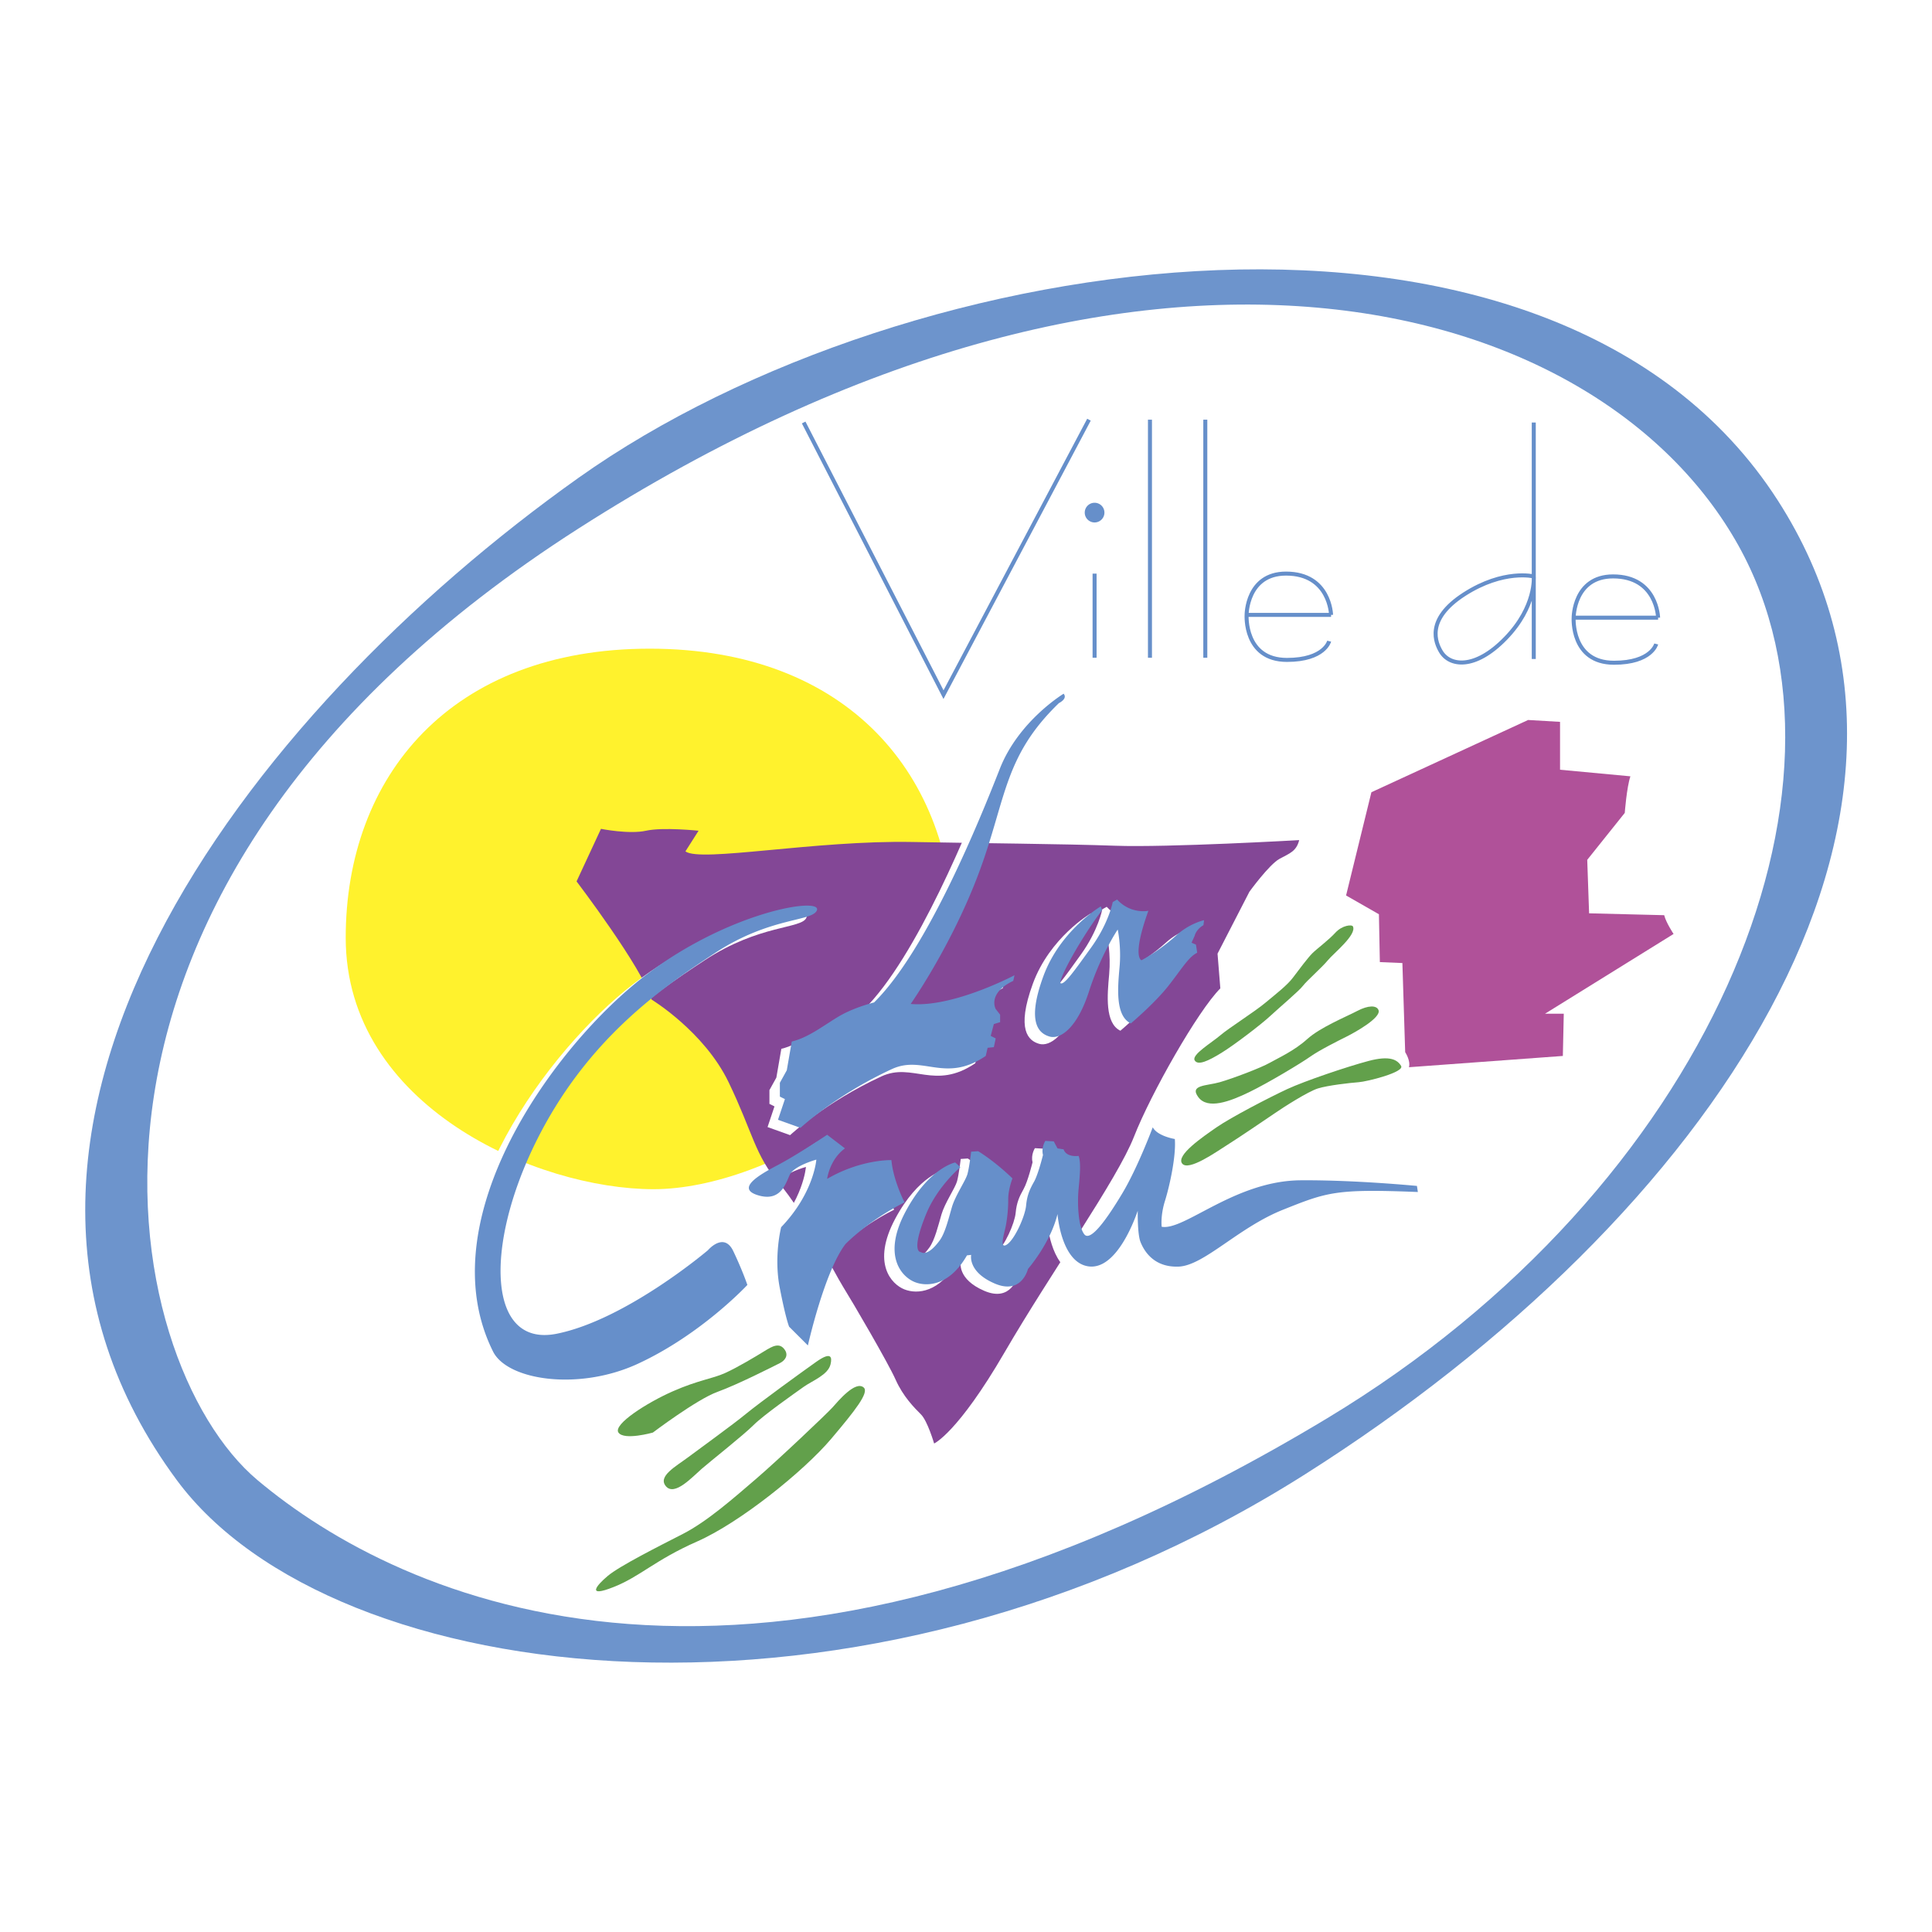
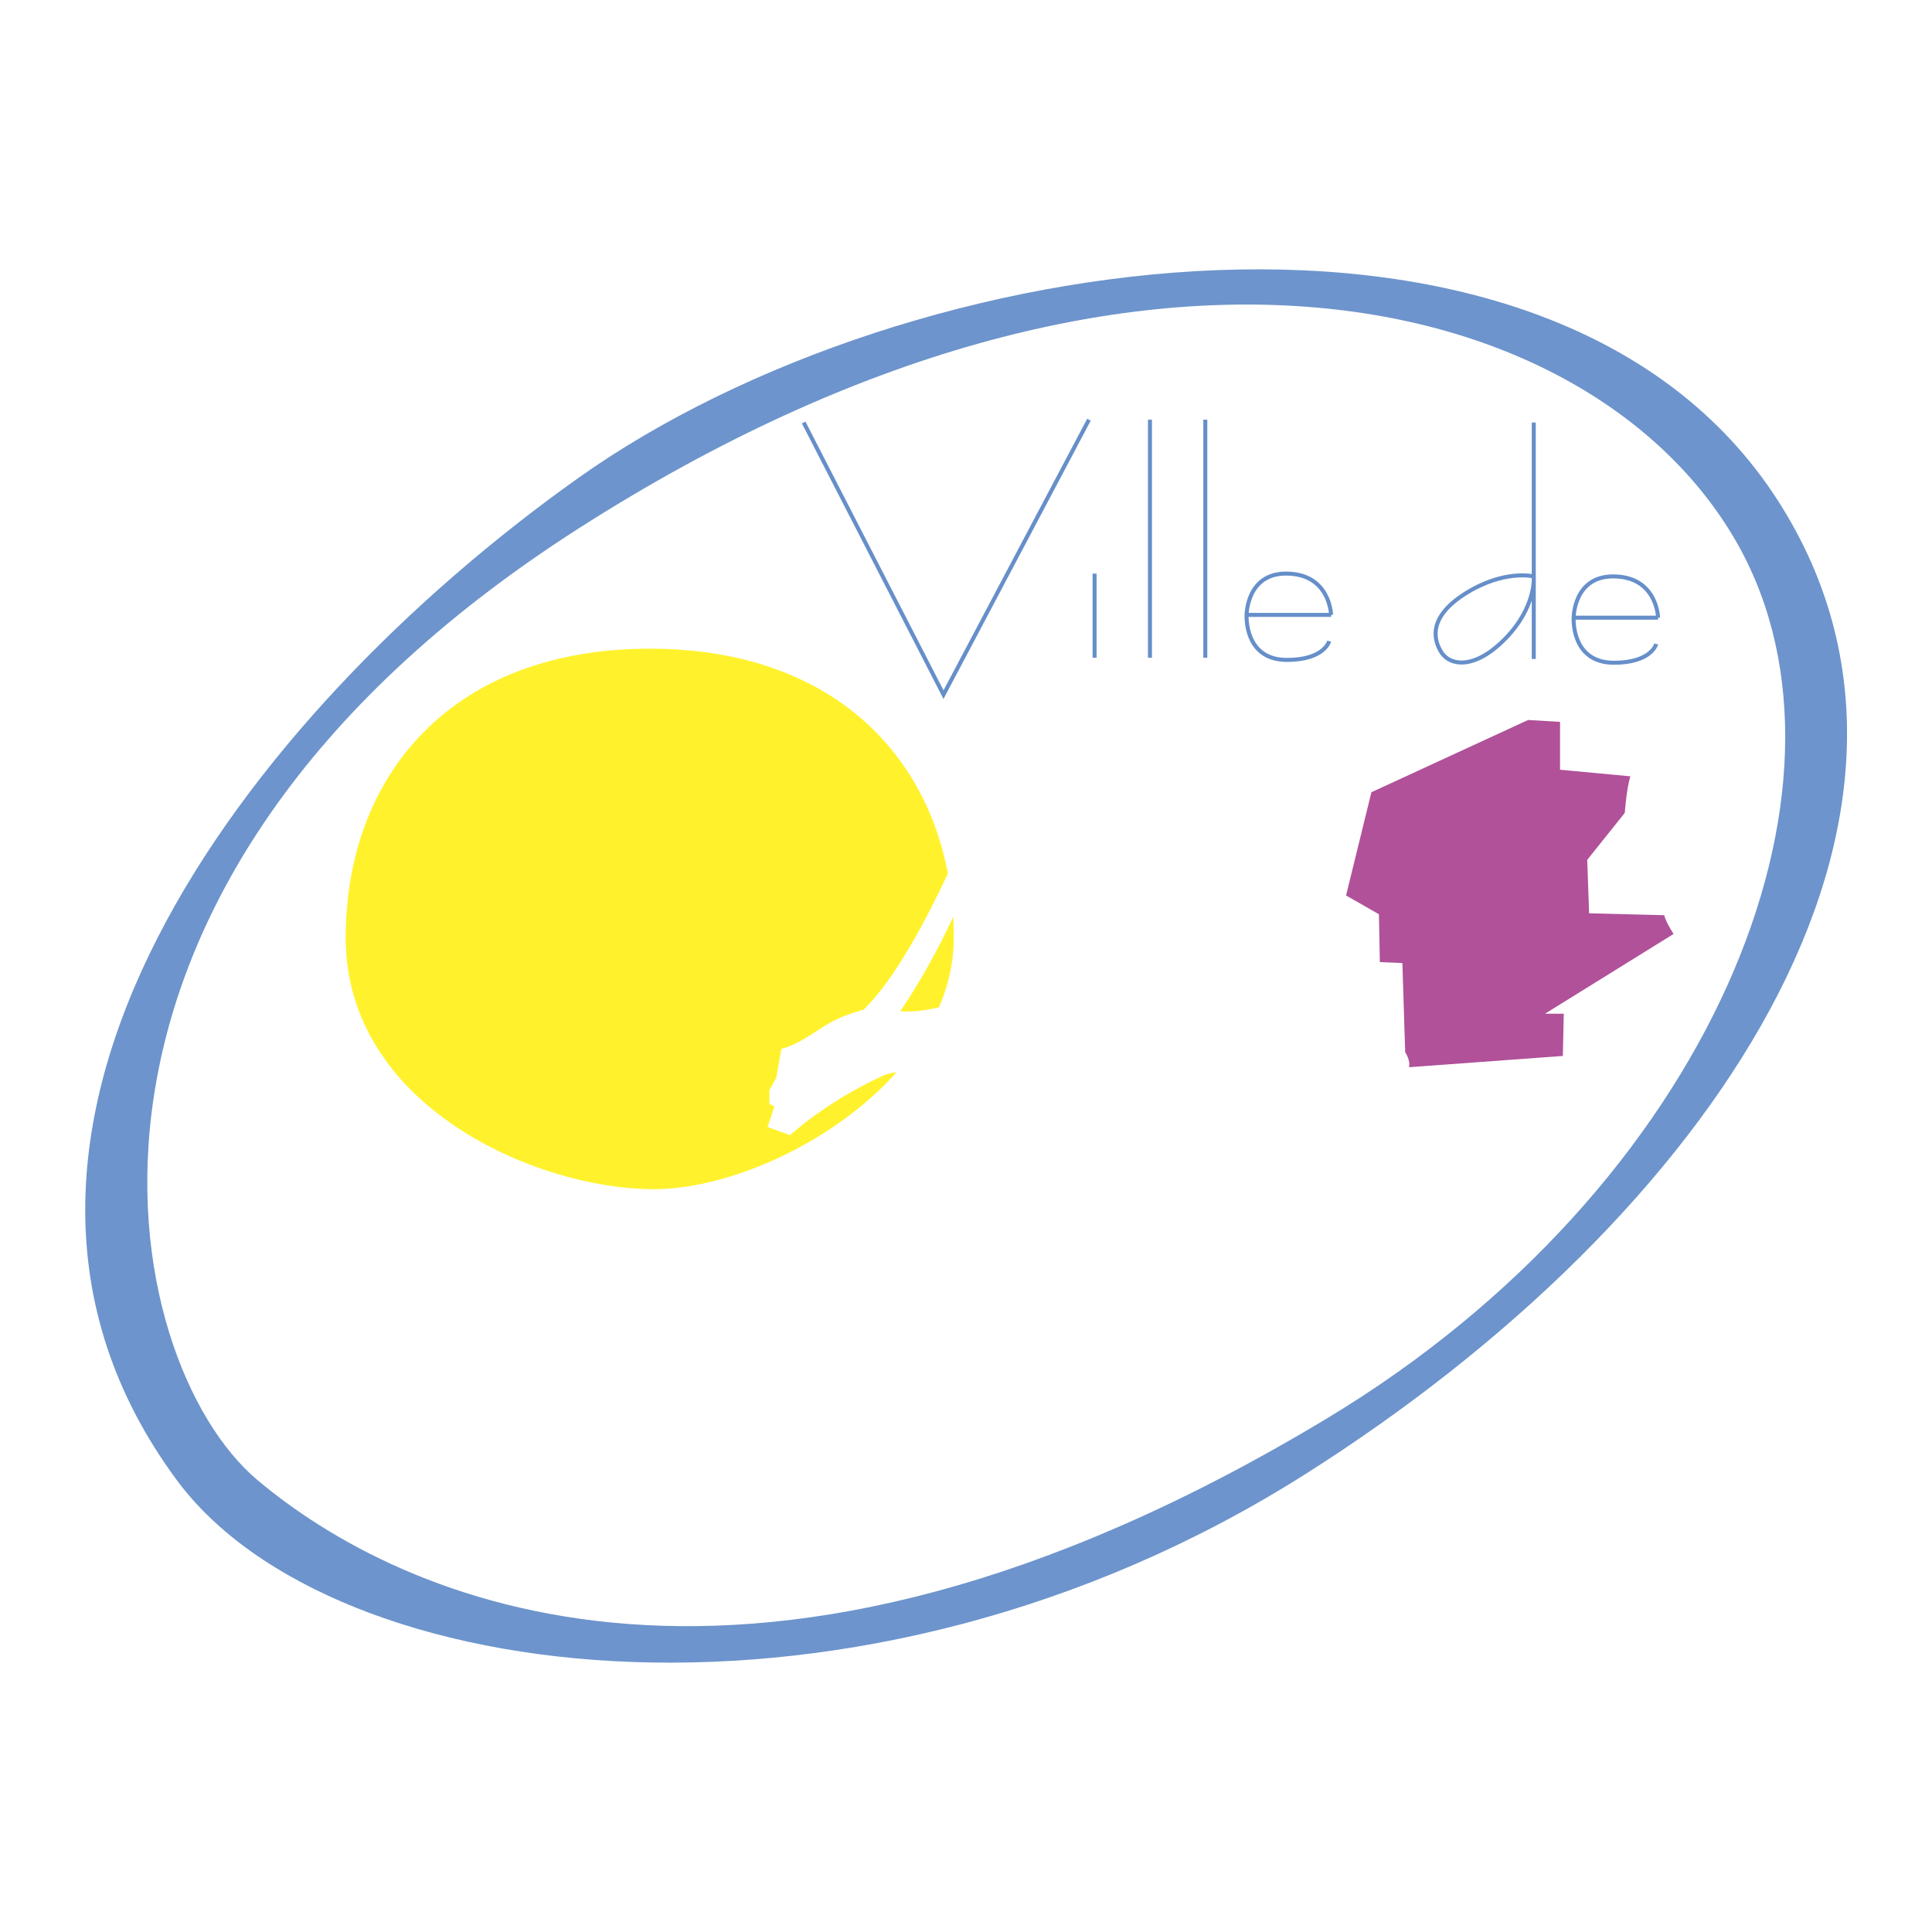
<svg xmlns="http://www.w3.org/2000/svg" width="2500" height="2500" viewBox="0 0 192.756 192.756">
  <path fill-rule="evenodd" clip-rule="evenodd" fill="#fff" d="M0 0h192.756v192.756H0V0z" />
  <path d="M177.369 49.924c-22.414-34.864-86.7-25.653-119.657-2.247-33.068 23.482-65.545 65.534-40.073 99.995 15.561 21.049 68.161 27.527 112.542-.564 40.71-25.762 67.411-65.724 47.188-97.184z" fill-rule="evenodd" clip-rule="evenodd" fill="#6d94cc" />
  <path d="M173.438 54.418c-13.994-25.074-59.549-37.638-115.726-1.685-56.177 35.953-46.065 83.142-32.021 94.939 14.044 11.799 49.143 28.543 106.736-6.18 38.198-23.033 54.491-62.918 41.011-87.074z" fill-rule="evenodd" clip-rule="evenodd" fill="#fff" />
  <path d="M155.646 76.796V72.02l-3.184-.187-15.637 7.209-2.527 10.299 3.277 1.874.094 4.774 2.248.094.279 8.896s.561.842.375 1.498l15.355-1.125.092-4.213h-1.871l12.826-7.958s-.75-1.124-.936-1.872l-7.492-.187-.186-5.336 3.744-4.682s.189-2.528.562-3.651l-7.019-.657z" fill-rule="evenodd" clip-rule="evenodd" fill="#b05199" />
-   <path d="M64.827 64.718c-19.849 0-30.335 12.733-30.335 28.836 0 16.854 19.1 25.092 30.71 25.092 11.609 0 29.959-10.859 29.959-25.092.001-16.103-10.484-28.836-30.334-28.836z" fill-rule="evenodd" clip-rule="evenodd" fill="#fff22d" />
-   <path d="M129.619 83.818s-13.109.749-18.352.561c-5.244-.187-13.658-.25-20.224-.374-9.737-.188-21.16 2.06-22.658.937l1.311-2.06s-3.558-.375-5.243 0c-1.686.375-4.494-.188-4.494-.188l-2.435 5.242s6.553 8.614 7.49 11.797c0 0 5.242 3.182 7.677 8.238s2.622 7.305 5.057 10.113c2.434 2.809 5.43 8.801 6.366 10.299.937 1.498 4.494 7.584 5.243 9.27.75 1.686 1.873 2.809 2.53 3.465.654.654 1.31 2.9 1.31 2.9s2.342-1.029 7.022-9.082c4.682-8.051 11.234-17.227 12.92-21.533s6.367-12.547 8.613-14.793l-.279-3.465 3.182-6.179s1.969-2.715 2.998-3.277c1.029-.56 1.683-.747 1.966-1.871z" fill-rule="evenodd" clip-rule="evenodd" fill="#834796" />
-   <path d="M78.31 134.688c-.532-.797-1.247-.379-2.059.123-.813.502-2.681 1.627-3.933 2.188-1.252.562-2.627.686-5.185 1.809-2.557 1.123-5.992 3.305-5.43 4.119.562.814 3.435 0 3.435 0s4.372-3.307 6.431-4.055c2.061-.75 5.477-2.492 6.238-2.873.503-.253.877-.751.503-1.311zM82.863 136.121c.175-.738.064-1.305-1.434-.246-1.499 1.061-5.624 4.055-6.993 5.178-1.37 1.125-4.494 3.371-5.741 4.309-1.247.936-3.119 1.93-2.247 2.932.872.998 2.622-.932 3.558-1.746.935-.812 4.178-3.369 5.178-4.369 1-1.002 4.125-3.189 4.997-3.811.873-.62 2.43-1.188 2.682-2.247zM86.174 138.434c-.825-.732-2.563 1.367-3.124 1.994-.562.625-5.431 5.242-7.613 7.115-2.183 1.871-4.869 4.25-7.303 5.494-2.435 1.248-6.302 3.191-7.491 4.186-1.187.994-2.124 2.188.562 1.121 2.687-1.062 4.114-2.684 8.363-4.557 4.248-1.873 10.614-6.992 13.359-10.234 2.375-2.809 3.81-4.623 3.247-5.119zM134.982 92.431c-.098-.21-1.062-.128-1.75.622-.684.749-1.865 1.621-2.305 2.06-.438.438-1.375 1.685-1.936 2.433-.564.75-1.621 1.564-2.746 2.5-1.123.936-3.617 2.498-4.494 3.248-.877.748-2.877 1.93-2.561 2.492.314.561 1.373.059 2.686-.75 1.311-.807 3.996-2.865 4.867-3.68.873-.814 2.875-2.498 3.248-2.996s1.932-1.866 2.492-2.557c.564-.691 2.898-2.535 2.499-3.372zM137.541 100.795c-.182-.527-1.053-.498-2.119.062-1.064.562-3.688 1.629-4.996 2.809-1.312 1.184-2.871 1.875-3.746 2.371-.871.498-3.682 1.562-4.988 1.936-1.314.375-3.062.252-2.129 1.498.938 1.246 3.123.434 5.057-.502 1.936-.938 5.25-2.938 6.121-3.559.871-.619 2.74-1.557 3.617-1.994.88-.439 3.433-1.875 3.183-2.621zM139.787 106.346c-.373-.619-1.119-1.059-3.24-.496-2.123.562-6.365 1.996-8.119 2.809-1.748.812-5.609 2.814-7.049 3.811-1.439.994-4.062 2.801-3.436 3.615.625.814 3.432-1.182 4.43-1.809 1-.625 4.057-2.686 4.869-3.246.812-.562 3.254-2.125 4.248-2.436.994-.309 3.186-.557 4.055-.621.873-.063 4.617-1.006 4.242-1.627z" fill-rule="evenodd" clip-rule="evenodd" fill="#62a04b" />
-   <path d="M80.453 91.567c-.486 1.118-4.681.656-10.112 4.214-5.43 3.557-12.92 8.709-17.977 19.006-5.056 10.299-4.775 20.412 2.154 19.008 6.929-1.406 15.074-8.334 15.074-8.334s1.592-1.873 2.528.094 1.404 3.371 1.404 3.371-4.576 4.939-10.949 7.875c-5.869 2.705-12.979 1.656-14.425-1.227-6.144-12.32 4.588-28.371 13.389-36.047 8.802-7.678 19.569-9.457 18.914-7.96z" fill-rule="evenodd" clip-rule="evenodd" fill="#fff" />
+   <path d="M64.827 64.718c-19.849 0-30.335 12.733-30.335 28.836 0 16.854 19.1 25.092 30.71 25.092 11.609 0 29.959-10.859 29.959-25.092.001-16.103-10.484-28.836-30.334-28.836" fill-rule="evenodd" clip-rule="evenodd" fill="#fff22d" />
  <path d="M105.078 69.94s-4.494 2.715-6.369 7.489c-1.872 4.776-7.208 18.071-12.545 23.315 0 0-1.65.402-3.089 1.152s-3.247 2.305-5.121 2.744l-.497 2.875-.69 1.244v1.375l.503.252-.69 2.061 2.247.807s3.522-3.281 9.117-5.863c3.119-1.439 5.307 1.439 9.361-1.311l.188-.812.621-.066.188-.871-.498-.25.311-1.184.625-.186v-.752l-.438-.559s-.873-1.559 1.75-2.811l.121-.561s-6.108 3.24-10.357 2.865c0 0 4.12-5.862 6.835-13.165 2.715-7.305 2.436-11.517 7.959-16.854-.001.001.902-.43.468-.934zM108.787 91.158s-4.055 2.377-5.742 6.995c-1.684 4.617-.43 5.682.627 5.99 1.061.311 2.75-.812 3.934-4.494 1.182-3.68 2.867-6.179 2.867-6.179s.373 1.688.188 3.746c-.188 2.061-.441 4.869 1.121 5.619 0 0 2.371-1.996 3.748-3.746 1.373-1.75 2-2.869 2.871-3.307l-.123-.814-.439-.187.312-.685s.127-.633.877-1.065l.059-.499s-1.432.311-2.744 1.498c-1.312 1.189-2.68 2.067-3.494 2.5 0 0-1-.252.686-4.934 0 0-1.746.375-3.119-1.123l-.441.25s-.379 2.061-2.123 4.496c-1.742 2.435-2.68 3.739-3.055 3.616-.375-.121 1.779-4.177 4.121-7.315l-.131-.362zM81.483 118.346s.234-1.92 1.779-3.043l-1.779-1.357s-2.996 2.012-4.962 3.041c-1.965 1.031-4.12 2.342-1.919 2.996 2.2.658 2.714-1.074 3.136-2.012.421-.934 2.669-1.545 2.669-1.545s-.235 3.324-3.512 6.74c0 0-.749 2.904-.141 6.041.609 3.135.937 3.885.937 3.885l1.873 1.873s1.638-7.35 3.745-10.113c0 0 2.199-2.293 5.899-4.164 0 0-1.125-2.154-1.312-4.215.001 0-3.042-.094-6.413 1.873zM94.778 117.176l-.516-.469s-2.62.516-4.961 4.914c-2.342 4.402-.375 6.508.936 7.023s3.511.281 5.197-2.668l.42-.047s-.374 1.686 2.341 2.855c2.717 1.172 3.324-1.451 3.324-1.451s2.246-2.574 2.949-5.477c0 0 .326 4.447 2.762 5.148 2.436.703 4.307-2.809 5.244-5.477 0 0-.049 2.34.279 3.137.326.795 1.264 2.527 3.793 2.434 2.527-.094 5.943-3.885 10.391-5.664 4.447-1.777 5.293-2.107 13.484-1.777l-.094-.611s-6.18-.604-11.609-.561c-6.555.047-11.611 5.055-13.859 4.633 0 0-.141-1.076.33-2.572.467-1.5 1.123-4.496.98-6.182 0 0-1.73-.279-2.199-1.17 0 0-1.496 4.027-3.043 6.602-1.543 2.574-3.184 4.869-3.791 4.072s-.703-3.088-.562-4.541c.141-1.451.232-2.668 0-3.277 0 0-1.217.188-1.496-.654l-.609-.094-.375-.701-.842-.047s-.422.654-.234 1.402c0 0-.469 1.92-.891 2.67-.422.748-.701 1.355-.795 2.387-.094 1.029-1.125 3.371-1.92 3.887s-.234-1.172-.094-1.92c.141-.75.234-1.639.234-2.621 0-.984.422-2.061.422-2.061s-1.547-1.545-3.418-2.715l-.703.047s-.186 1.592-.374 2.246c-.188.656-1.217 2.154-1.545 3.277-.328 1.123-.667 2.568-1.217 3.322-1.264 1.734-1.873 1.172-1.873 1.172s-1.087.152.517-3.791c1.122-2.762 3.417-4.68 3.417-4.68z" fill-rule="evenodd" clip-rule="evenodd" fill="#fff" />
-   <path d="M109.207 50.161a.982.982 0 1 0 0 1.964.982.982 0 0 0 0-1.964zM81.494 90.839c-.486 1.118-4.682.655-10.112 4.214-5.431 3.558-12.92 8.707-17.977 19.005-5.056 10.301-4.775 20.412 2.153 19.006 6.929-1.402 15.074-8.332 15.074-8.332s1.591-1.873 2.528.094c.936 1.967 1.404 3.371 1.404 3.371s-4.576 4.939-10.948 7.877c-5.87 2.703-12.979 1.656-14.424-1.229-6.145-12.32 4.587-28.369 13.389-36.047s19.568-9.456 18.913-7.959z" fill-rule="evenodd" clip-rule="evenodd" fill="#668fca" />
-   <path d="M106.117 69.212s-4.494 2.714-6.365 7.491c-1.875 4.774-7.21 18.069-12.548 23.312 0 0-1.65.404-3.089 1.154-1.439.748-3.248 2.305-5.12 2.744l-.498 2.871-.69 1.246v1.377l.503.252-.69 2.061 2.247.805s3.523-3.281 9.118-5.863c3.118-1.439 5.307 1.439 9.362-1.311l.188-.812.621-.064.186-.871-.498-.254.312-1.18.625-.188v-.75l-.439-.561s-.871-1.559 1.75-2.811l.125-.561s-6.111 3.24-10.358 2.865c0 0 4.12-5.862 6.835-13.164 2.715-7.304 2.432-11.517 7.957-16.854-.003.003.9-.431.466-.934zM109.826 90.43s-4.055 2.376-5.738 6.992c-1.686 4.617-.434 5.684.625 5.994 1.059.309 2.75-.814 3.934-4.496 1.18-3.679 2.867-6.179 2.867-6.179s.373 1.687.184 3.746c-.184 2.061-.438 4.869 1.127 5.619 0 0 2.369-1.998 3.746-3.746 1.373-1.75 1.998-2.868 2.873-3.306l-.125-.813-.439-.188.312-.685s.127-.631.877-1.064l.059-.497s-1.436.31-2.744 1.498c-1.311 1.187-2.682 2.067-3.494 2.499 0 0-1.002-.252.684-4.934 0 0-1.742.375-3.119-1.124l-.438.252s-.379 2.059-2.123 4.494c-1.746 2.435-2.682 3.74-3.059 3.617-.371-.121 1.779-4.178 4.121-7.314l-.13-.365zM82.524 117.617s.233-1.92 1.778-3.043l-1.778-1.357s-2.997 2.014-4.963 3.043c-1.967 1.027-4.12 2.34-1.92 2.996s2.716-1.076 3.137-2.014c.421-.936 2.668-1.545 2.668-1.545s-.234 3.324-3.511 6.74c0 0-.749 2.904-.14 6.041.608 3.137.936 3.887.936 3.887l1.873 1.871s1.638-7.35 3.745-10.111c0 0 2.2-2.293 5.899-4.166 0 0-1.124-2.152-1.312-4.215 0 0-3.042-.094-6.412 1.873zM95.819 116.447l-.515-.467s-2.622.514-4.963 4.914c-2.341 4.4-.375 6.506.936 7.023 1.311.514 3.511.279 5.197-2.668l.421-.049s-.375 1.686 2.339 2.854c2.717 1.172 3.326-1.449 3.326-1.449s2.246-2.574 2.947-5.477c0 0 .326 4.447 2.764 5.148 2.434.705 4.307-2.809 5.242-5.477 0 0-.047 2.34.283 3.137.324.795 1.26 2.527 3.789 2.434s5.947-3.885 10.395-5.664 5.289-2.107 13.48-1.779l-.092-.607s-6.182-.604-11.611-.562c-6.555.049-11.609 5.057-13.855 4.635 0 0-.141-1.076.326-2.576.469-1.496 1.125-4.492.984-6.178 0 0-1.734-.279-2.201-1.17 0 0-1.498 4.025-3.043 6.6s-3.184 4.869-3.791 4.072c-.611-.795-.703-3.088-.564-4.541.145-1.451.236-2.668 0-3.275 0 0-1.215.186-1.496-.656l-.609-.094-.373-.701-.844-.047s-.422.654-.232 1.404c0 0-.469 1.918-.891 2.668-.422.748-.701 1.357-.795 2.387-.094 1.031-1.125 3.371-1.922 3.887-.795.514-.232-1.17-.092-1.92a14.3 14.3 0 0 0 .232-2.621c0-.984.422-2.061.422-2.061s-1.545-1.545-3.418-2.715l-.701.047s-.188 1.592-.375 2.246c-.187.658-1.217 2.154-1.544 3.279-.329 1.121-.667 2.566-1.217 3.322-1.265 1.73-1.872 1.17-1.872 1.17s-1.09.152.514-3.791c1.125-2.762 3.419-4.682 3.419-4.682z" fill-rule="evenodd" clip-rule="evenodd" fill="#668fca" />
  <path d="M80.182 42.152l13.951 27.153 14.514-27.433m.56 15.356v8.396m5.525-23.752v23.751m5.522-23.751v23.751m4.215-4.276h8.332m0 0s-.092-4.12-4.494-4.12c-3.932 0-3.932 4.12-3.932 4.12s-.281 4.493 4.025 4.493c3.744 0 4.213-1.871 4.213-1.871m24.485-2.342h8.332m0 0s-.094-4.119-4.492-4.119c-3.934 0-3.934 4.119-3.934 4.119s-.281 4.495 4.025 4.495c3.746 0 4.213-1.874 4.213-1.874m-12.217-22.096v23.595m0-8.239s-2.998-.749-6.93 1.779-2.832 4.88-2.34 5.711c.857 1.457 3.371 1.872 6.461-1.312 3.089-3.182 2.809-6.178 2.809-6.178" fill="none" stroke="#668fca" stroke-width=".4" stroke-miterlimit="2.613" />
</svg>